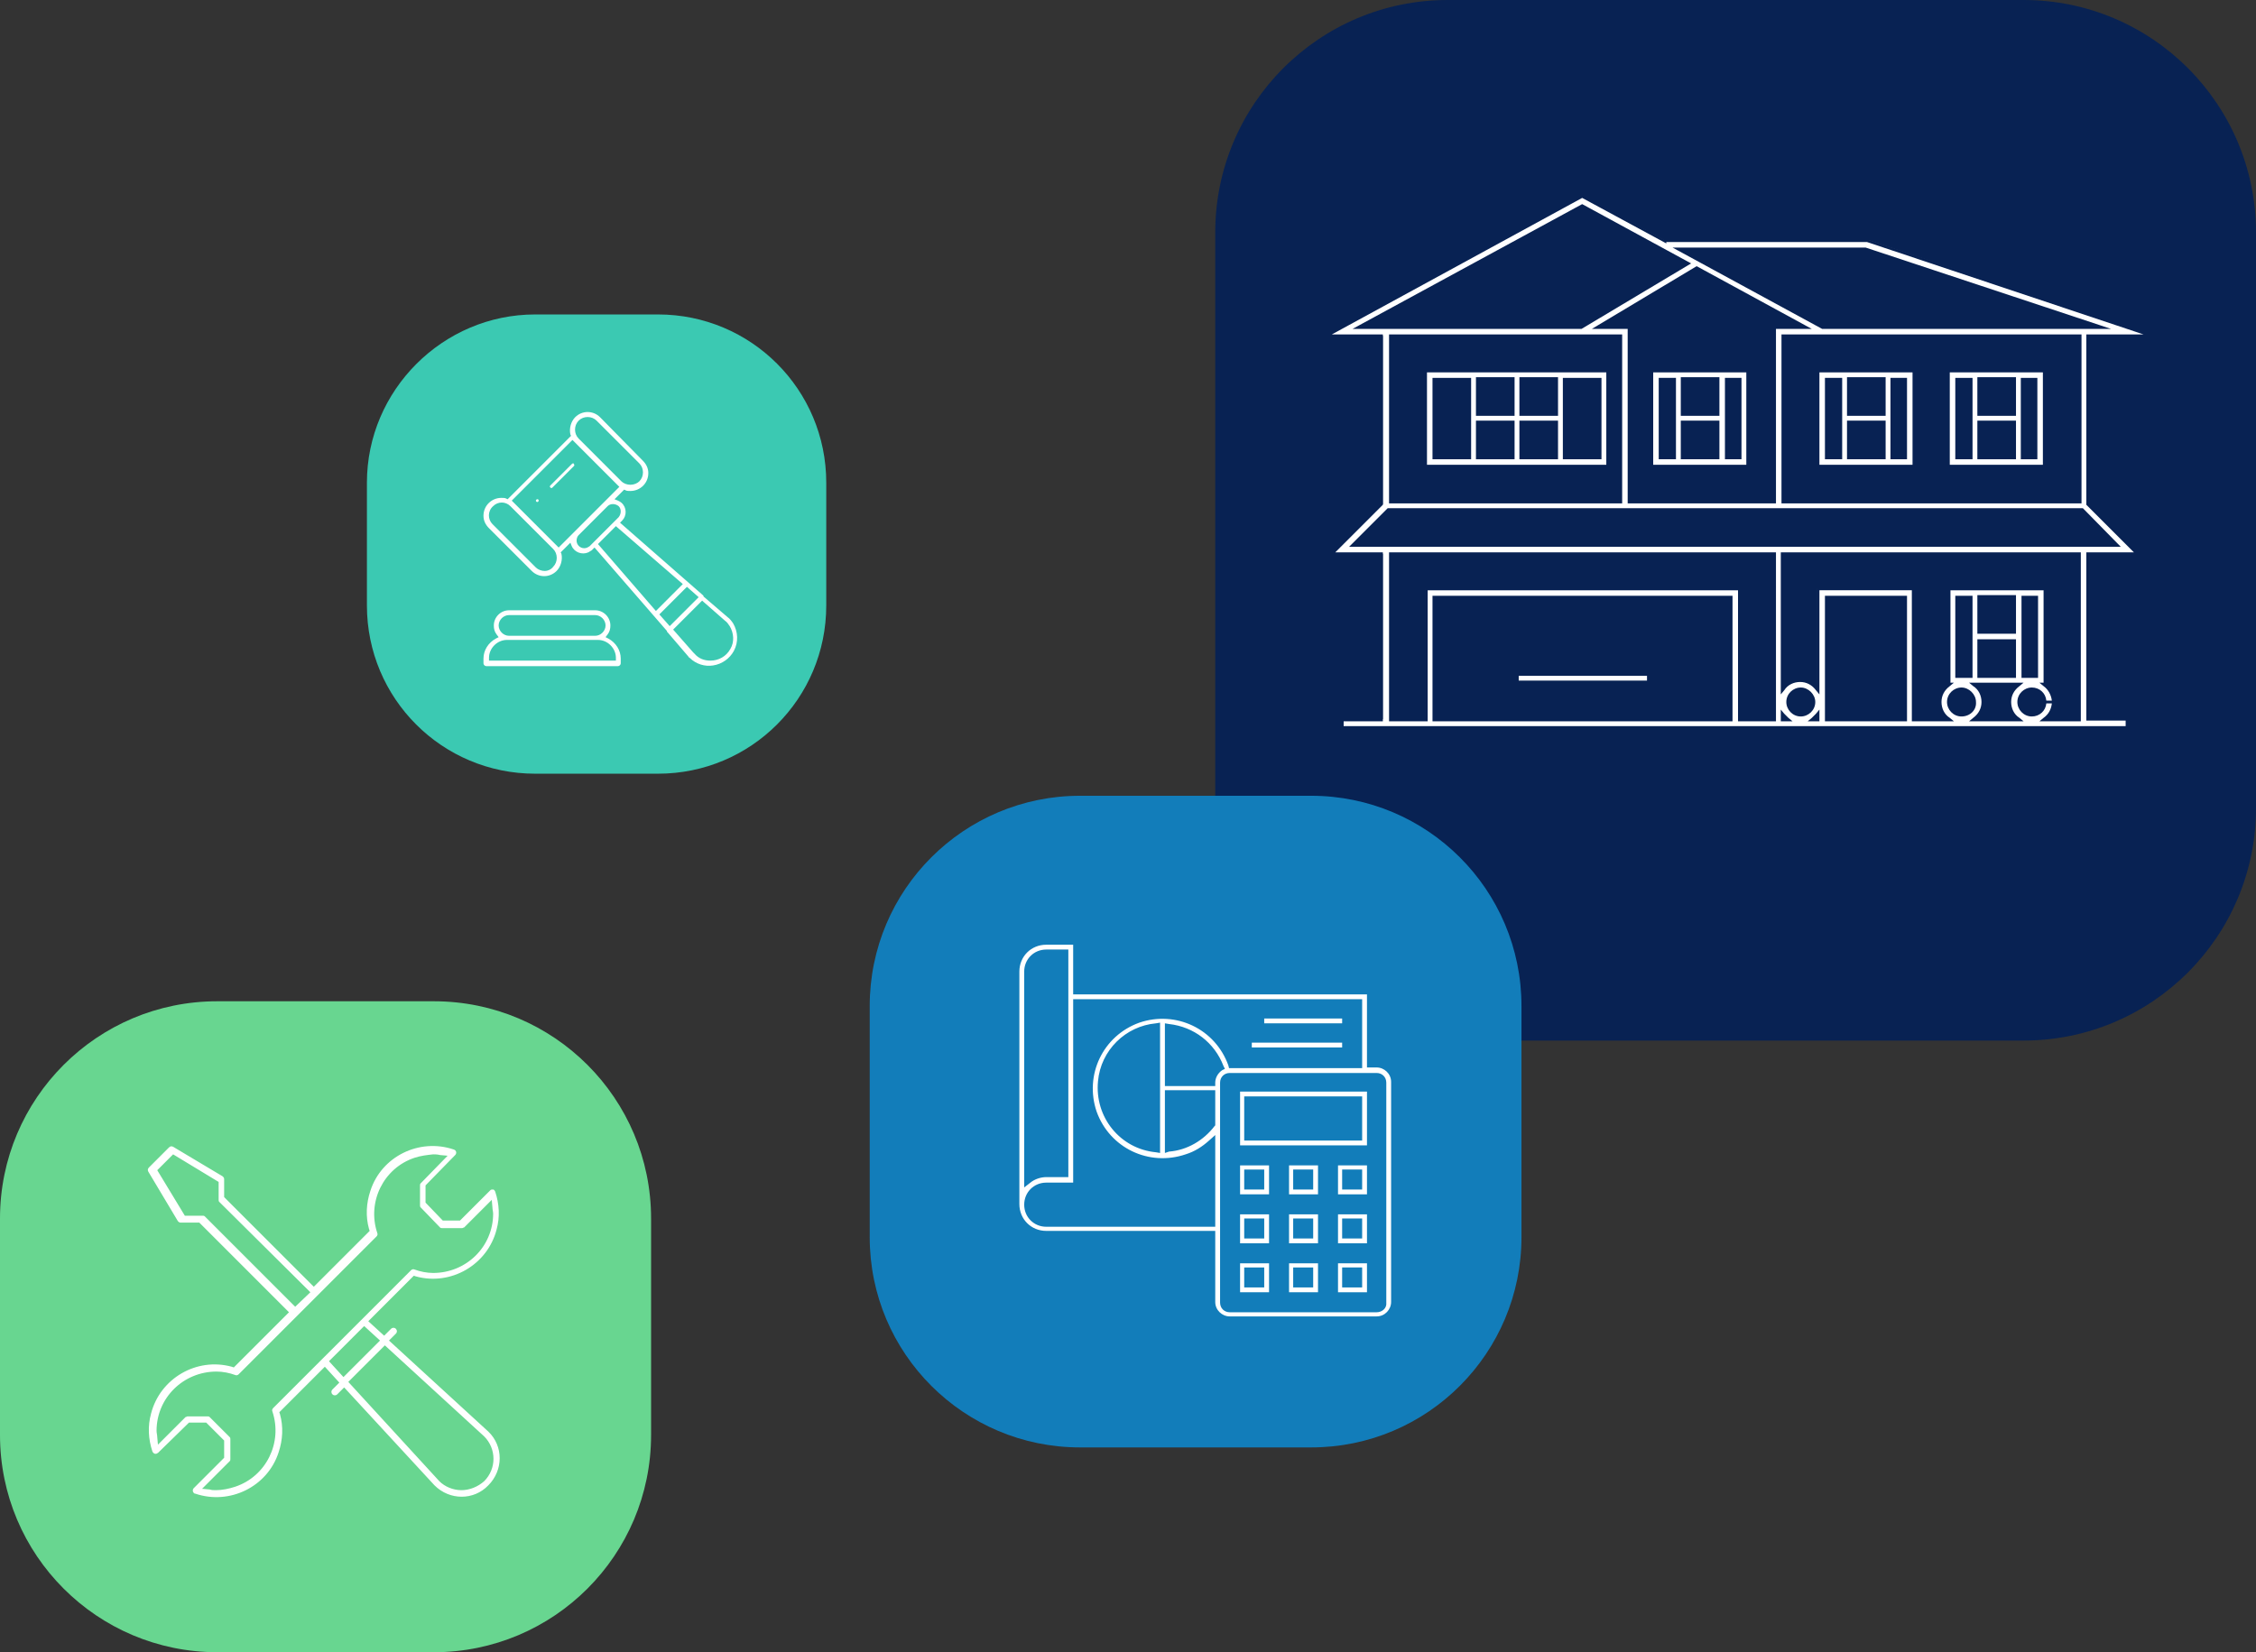
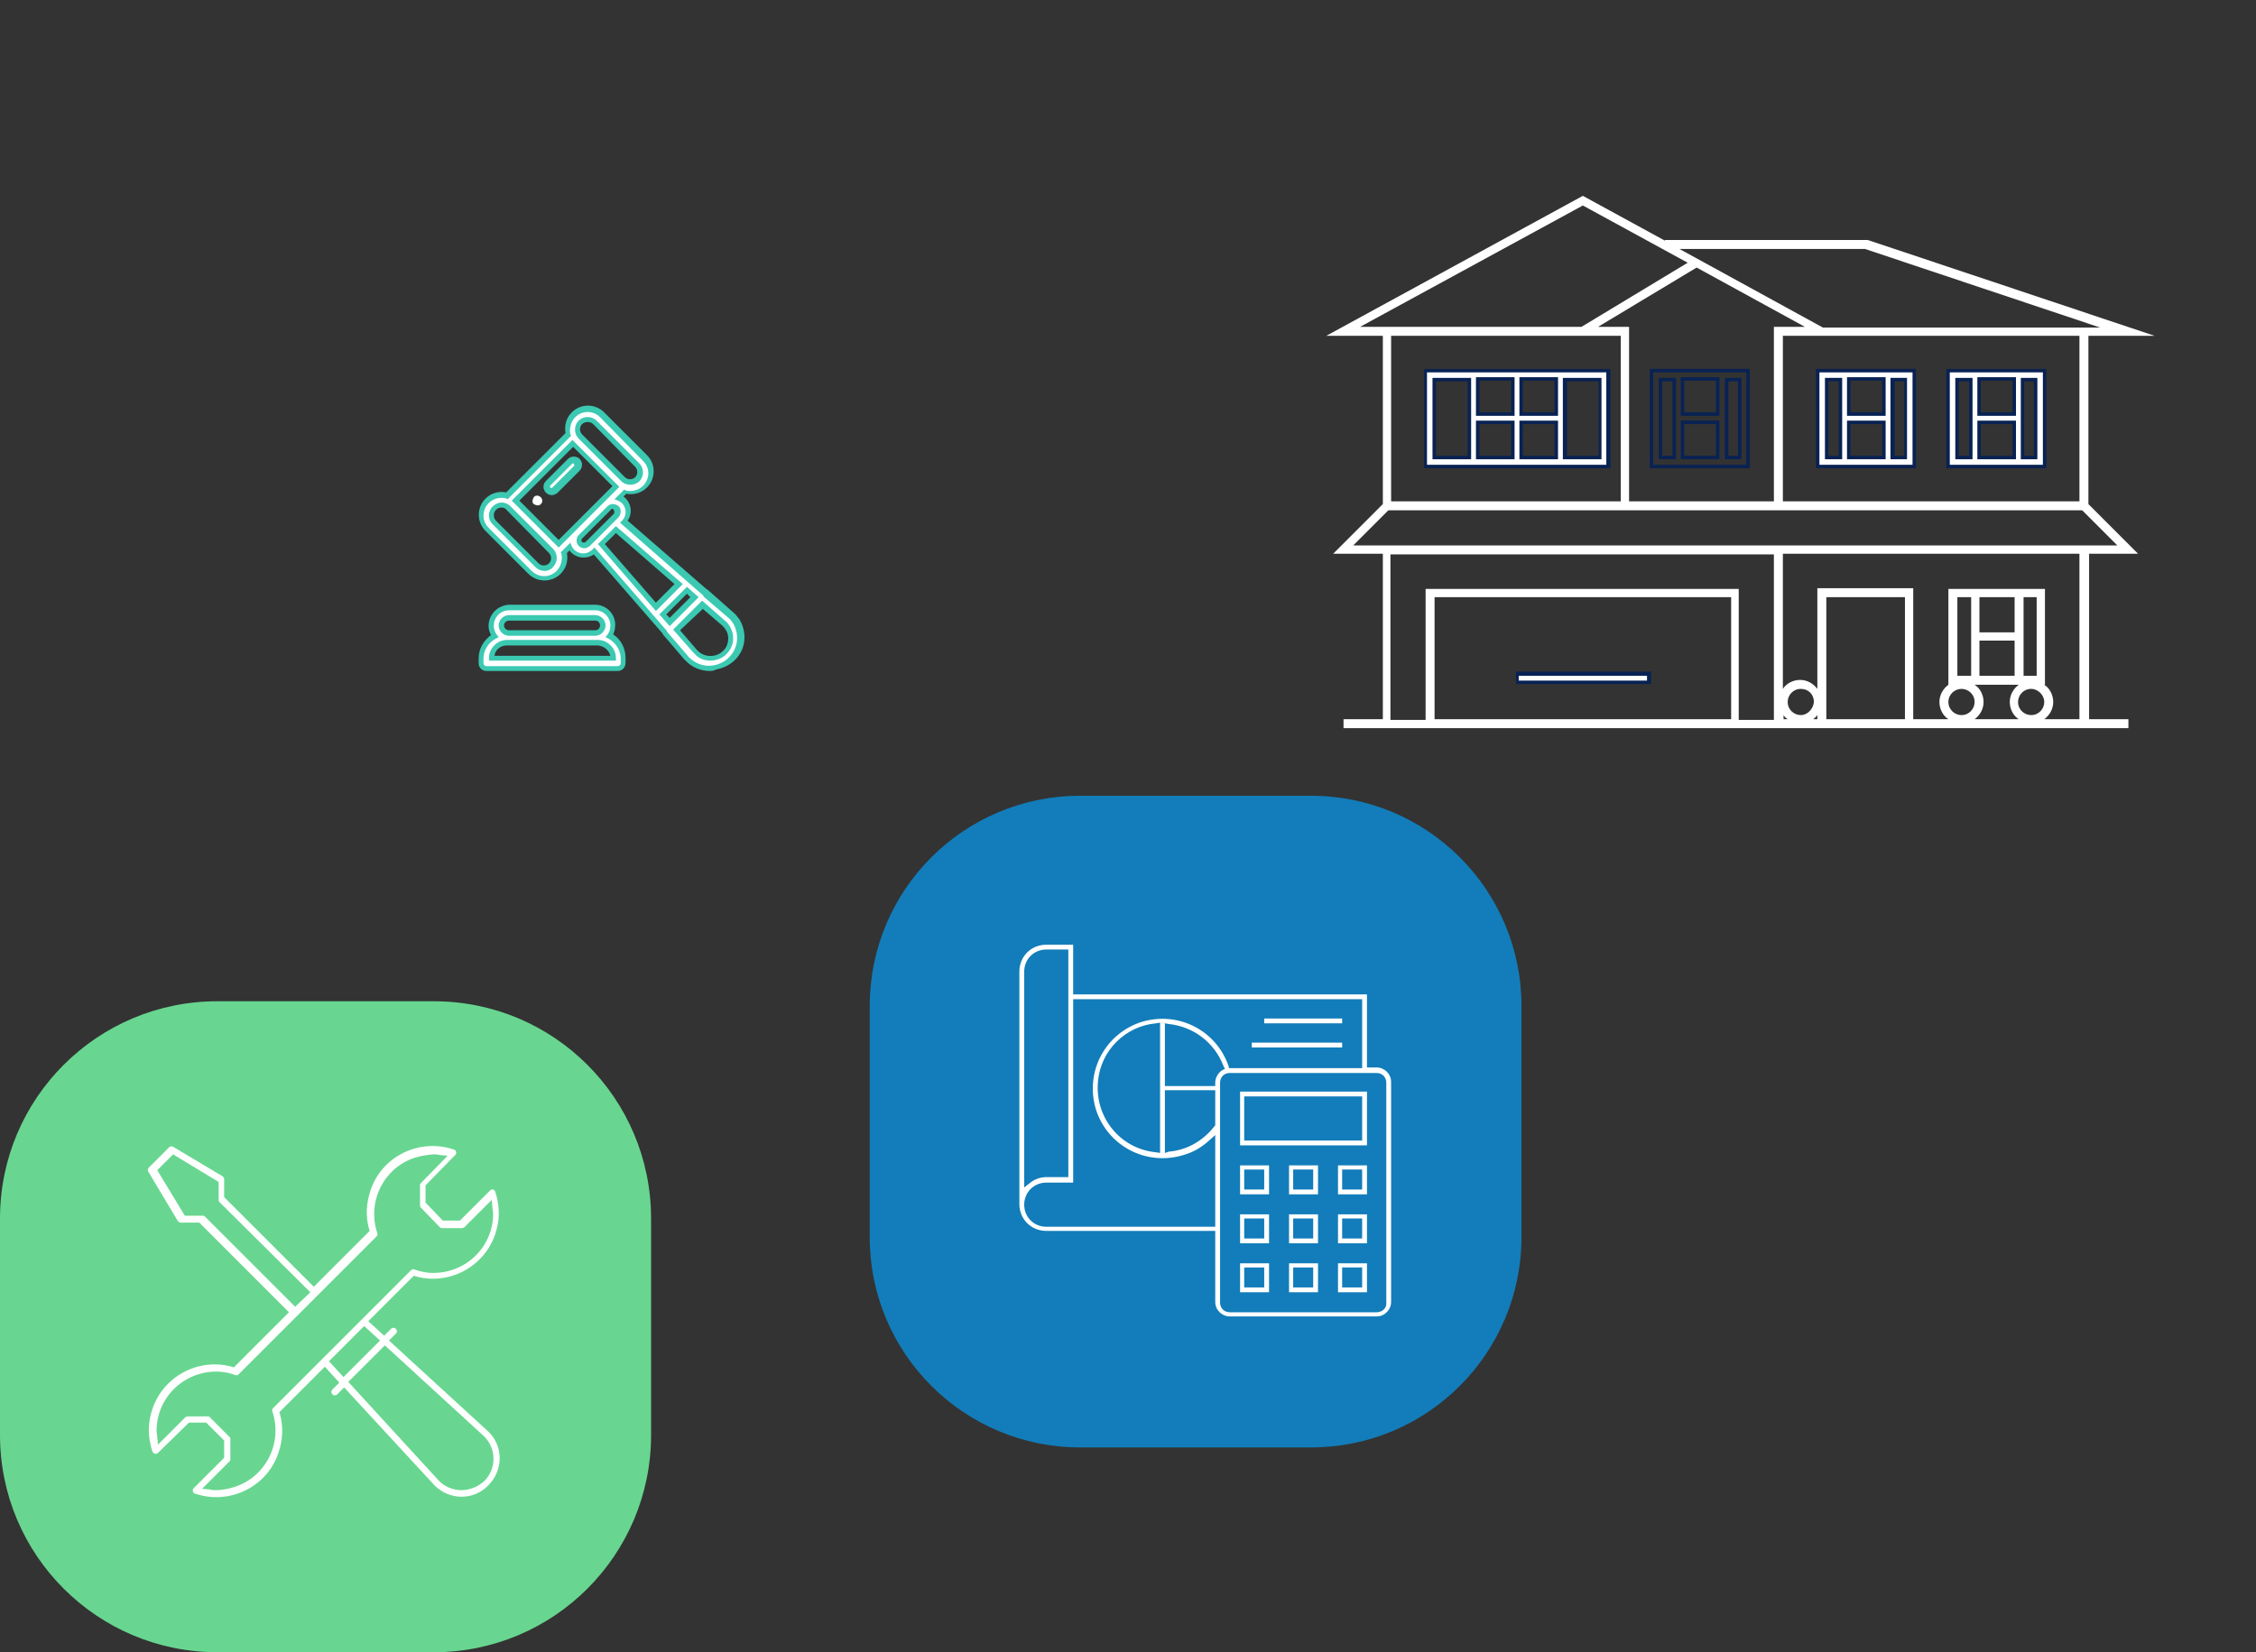
<svg xmlns="http://www.w3.org/2000/svg" version="1.1" id="Layer_1" x="0px" y="0px" viewBox="0 0 327.1 239.6" style="enable-background:new 0 0 327.1 239.6;" xml:space="preserve">
  <rect x="0" y="0" width="327.1" height="239.6" fill="#333333" stroke="none" />
  <style type="text/css">
	.st0{fill:#082253;}
	.st1{fill:#127DBA;}
	.st2{fill:#68D690;}
	.st3{fill:#3BC9B2;}
	.st4{fill:#FFFFFF;}
</style>
  <title>Asset 1</title>
  <g>
    <g id="Layer_1-2">
-       <path class="st0" d="M209.9,0h83.5c18.6,0,33.7,15.1,33.7,33.7v83.5c0,18.6-15.1,33.7-33.7,33.7h-83.5    c-18.6,0-33.7-15.1-33.7-33.7V33.7C176.2,15.1,191.3,0,209.9,0z" />
      <path class="st1" d="M156.6,115.4h33.5c16.8,0,30.5,13.6,30.5,30.5v33.5c0,16.8-13.6,30.5-30.5,30.5h-33.5    c-16.8,0-30.5-13.6-30.5-30.5v-33.5C126.1,129,139.8,115.4,156.6,115.4z" />
      <path class="st2" d="M31.5,145.2h31.4c17.4,0,31.5,14.1,31.5,31.5v31.4c0,17.4-14.1,31.5-31.5,31.5H31.5    C14.1,239.6,0,225.5,0,208.1v-31.4C0,159.3,14.1,145.2,31.5,145.2z" />
-       <path class="st3" d="M77.6,45.6h17.8c13.5,0,24.4,10.9,24.4,24.4v17.8c0,13.5-10.9,24.4-24.4,24.4H77.6    c-13.5,0-24.4-10.9-24.4-24.4V70C53.2,56.6,64.2,45.6,77.6,45.6z" />
      <path class="st4" d="M71.7,171.9c-0.3-0.1-0.7,0-0.9,0.3l-4.2,4.2h-2l-2.2-2.3v-2l4.1-4.2c0.4-0.4,0.4-1,0-1.4    c-0.1-0.1-0.2-0.2-0.4-0.2c-5.3-1.8-11,1.1-12.8,6.4c-0.6,1.9-0.7,3.9-0.2,5.8l-7.5,7.5l-12.4-12.4V171c0-0.4-0.2-0.7-0.5-0.9    l-7.2-4.3c-0.4-0.2-0.9-0.2-1.2,0.2l-2.9,2.9c-0.3,0.3-0.4,0.8-0.2,1.2l4.3,7.2c0.2,0.3,0.5,0.5,0.9,0.5h2.4l12.4,12.4l-7.4,7.4    c-5.4-1.4-11,1.8-12.4,7.2c-0.5,1.9-0.5,4,0.2,5.8c0.2,0.5,0.8,0.8,1.3,0.6c0.1-0.1,0.3-0.1,0.4-0.2l4.2-4.2h2l2.3,2.3v2l-4.2,4.2    c-0.4,0.4-0.4,1,0,1.4c0.1,0.1,0.2,0.2,0.4,0.2c5.3,1.8,11-1.1,12.8-6.4c0.6-1.9,0.7-3.9,0.2-5.8l6-6l1.4,1.5l-0.6,0.6    c-0.4,0.4-0.4,1,0,1.4c0.4,0.4,1,0.4,1.4,0l0.6-0.6l12.8,13.9l0,0c2.4,2.4,6.2,2.4,8.6,0c2.4-2.4,2.4-6.2,0-8.6l0,0l0,0    l-13.9-12.8l0.6-0.6c0.4-0.4,0.4-1,0-1.4s-1-0.4-1.4,0l0,0l-0.6,0.6l-1.5-1.4l6-6c5.4,1.4,11-1.8,12.4-7.2c0.5-1.9,0.5-4-0.2-5.8    C72.3,172.3,72.1,172,71.7,171.9L71.7,171.9z M30.1,176c-0.2-0.2-0.4-0.3-0.7-0.3h-2.3l-3.6-6l1.7-1.7l6,3.6v2.3    c0,0.3,0.1,0.5,0.3,0.7l12.7,12.7l-1.4,1.4L30.1,176z M55.8,195.8l14,12.8c1.6,1.6,1.5,4.2-0.1,5.7c-1.6,1.5-4.1,1.5-5.6,0    l-12.9-14L55.8,195.8z M54.3,194.4l-4.5,4.5l-1.4-1.5l4.4-4.4L54.3,194.4z M62.9,183.9c-0.9,0-1.8-0.1-2.6-0.4    c-0.4-0.1-0.8,0-1,0.2l-20,20c-0.3,0.3-0.4,0.7-0.2,1c1.4,4.2-0.9,8.8-5.1,10.3c-0.8,0.3-1.7,0.4-2.6,0.4c-0.3,0-0.6,0-0.9,0    l3.2-3.2c0.2-0.2,0.3-0.4,0.3-0.7v-2.9c0-0.3-0.1-0.5-0.3-0.7l-2.9-2.9c-0.2-0.2-0.4-0.3-0.7-0.3h-2.9c-0.3,0-0.5,0.1-0.7,0.3    l-3.2,3.2c0-0.3,0-0.6,0-0.9c0-4.5,3.6-8.1,8.1-8.1c0.9,0,1.7,0.1,2.6,0.4c0.4,0.1,0.8,0,1-0.2l20-20c0.3-0.3,0.4-0.7,0.2-1    c-1.4-4.2,0.9-8.8,5.1-10.3c0.8-0.3,1.7-0.4,2.6-0.4c0.3,0,0.6,0,0.9,0.1l-3.1,3.2c-0.2,0.2-0.3,0.4-0.3,0.7v2.9    c0,0.3,0.1,0.5,0.3,0.7l2.8,2.9c0.2,0.2,0.5,0.3,0.7,0.3H67c0.3,0,0.5-0.1,0.7-0.3l3.2-3.2c0,0.3,0,0.6,0,0.9    C71,180.3,67.3,183.9,62.9,183.9L62.9,183.9L62.9,183.9z" />
      <path class="st2" d="M31.3,218.1c-1.2,0-2.3-0.2-3.4-0.6c-0.5-0.2-0.9-0.6-1-1.1c-0.1-0.5,0-1.1,0.4-1.5l4.1-4v-1.6l-2-2h-1.6    l-4,4.1c-0.4,0.4-0.9,0.5-1.5,0.4c-0.5-0.1-0.9-0.5-1.1-1c-1.9-5.6,1.1-11.6,6.7-13.5c1.9-0.6,3.9-0.7,5.8-0.3l6.8-6.8l-11.9-11.9    h-2.2c-0.5,0-1-0.3-1.3-0.8l-4.3-7.2c-0.4-0.6-0.3-1.4,0.2-1.9l2.9-2.9c0.5-0.5,1.3-0.6,1.9-0.2l7.1,4.3c0.5,0.3,0.8,0.8,0.8,1.3    v2.2l11.9,11.9l6.9-6.9c-1.4-5.7,2.2-11.5,7.9-12.8c1.9-0.5,4-0.4,5.8,0.3c0.8,0.3,1.2,1.2,1,2c-0.1,0.2-0.2,0.4-0.4,0.6l-4,4v1.6    l1.9,2h1.6l4-4.1c0.4-0.4,0.9-0.5,1.5-0.4l0,0c0.5,0.1,0.9,0.5,1.1,1c1.9,5.6-1.1,11.6-6.7,13.5c-1.9,0.6-3.9,0.7-5.8,0.3    l-5.4,5.4l0.7,0.6L56,192c0.6-0.6,1.6-0.6,2.2,0s0.6,1.6,0,2.2l-0.2,0.2l13.6,12.4c2.6,2.6,2.6,6.8,0,9.4c-2.6,2.6-6.8,2.6-9.4,0    l0,0c0,0,0,0,0-0.1l-12.4-13.5l-0.2,0.2c-0.6,0.6-1.6,0.6-2.2,0s-0.6-1.6,0-2.2l0,0l0.3-0.3l-0.6-0.7l-5.3,5.3    c1.4,5.7-2.2,11.5-7.9,12.8C32.9,218,32.1,218.1,31.3,218.1L31.3,218.1z M27.4,206.3h2.5l2.6,2.6v2.5l-4.4,4.4    c-0.2,0.2-0.2,0.5,0,0.7c0.1,0.1,0.1,0.1,0.2,0.1c5,1.7,10.5-1,12.1-6c0.6-1.8,0.7-3.7,0.2-5.5l-0.1-0.3l6.6-6.6l2.1,2.3l-1,1    c-0.2,0.2-0.2,0.5,0,0.7c0.2,0.2,0.5,0.2,0.7,0l1-1L63,215.4c2.2,2.2,5.7,2.2,7.8,0c2.2-2.2,2.2-5.7,0-7.8l-14.4-13.2l1-1    c0.2-0.2,0.2-0.5,0-0.7s-0.5-0.2-0.7,0l0,0l-1,1l-2.3-2.1l6.6-6.6l0.3,0.1c5.1,1.4,10.4-1.7,11.7-6.8c0.5-1.8,0.4-3.7-0.2-5.5    c-0.1-0.2-0.2-0.3-0.3-0.3l0,0c-0.2,0-0.3,0-0.4,0.1l-4.4,4.4h-2.5l-2.5-2.6v-2.5l4.3-4.4c0.2-0.2,0.2-0.5,0-0.7    c-0.1,0-0.1-0.1-0.2-0.1c-5-1.7-10.5,1-12.1,6c-0.6,1.8-0.7,3.7-0.2,5.5l0.1,0.3l-8.1,8.1l-13-13V171c0-0.2-0.1-0.3-0.2-0.4    l-7.2-4.3c-0.2-0.1-0.4-0.1-0.6,0.1l-2.9,2.9c-0.2,0.2-0.2,0.4-0.1,0.6l4.3,7.2c0.1,0.1,0.2,0.2,0.4,0.2h2.7l13,13l-8,8l-0.3-0.1    c-5.1-1.4-10.4,1.7-11.7,6.8c-0.5,1.8-0.4,3.7,0.2,5.5c0.1,0.2,0.3,0.4,0.6,0.3c0.1,0,0.1-0.1,0.2-0.1L27.4,206.3z M31.3,216.1    c-0.3,0-0.6,0-0.9-0.1l-1.1-0.1l4-4c0.1-0.1,0.1-0.2,0.1-0.3v-2.9c0-0.1,0-0.2-0.1-0.3l-2.9-2.9c-0.1-0.1-0.2-0.1-0.3-0.1h-2.9    c-0.1,0-0.2,0.1-0.3,0.1l-4,4l-0.1-1.1c0-0.3-0.1-0.6-0.1-0.9c0-4.8,3.9-8.6,8.7-8.6c0.9,0,1.9,0.2,2.7,0.5c0.2,0.1,0.4,0,0.5-0.1    l20-20c0.1-0.1,0.2-0.3,0.1-0.5c-1.5-4.5,0.9-9.4,5.4-10.9c0.9-0.3,1.8-0.4,2.7-0.5c0.3,0,0.6,0,1,0.1l1.1,0.1l-3.9,4    c-0.1,0.1-0.1,0.2-0.1,0.3v2.9c0,0.1,0,0.2,0.1,0.3l2.8,2.9c0.1,0.1,0.2,0.1,0.3,0.1H67c0.1,0,0.2-0.1,0.3-0.1l4-4l0.1,1.1    c0,0.3,0.1,0.6,0.1,0.9c0,4.8-3.9,8.6-8.7,8.6c-0.9,0-1.9-0.2-2.7-0.5c-0.2-0.1-0.4,0-0.5,0.1l-20,20c-0.1,0.1-0.2,0.3-0.1,0.5    c1.5,4.5-0.9,9.4-5.4,10.9C33.2,215.9,32.2,216.1,31.3,216.1L31.3,216.1z M27.2,204.2H30c0.4,0,0.8,0.2,1.1,0.5l2.9,2.9    c0.3,0.3,0.5,0.7,0.5,1.1v2.9c0,0.4-0.2,0.8-0.5,1.1l-2.3,2.3c4.2-0.2,7.4-3.8,7.1-8c0-0.7-0.2-1.4-0.4-2c-0.2-0.6,0-1.2,0.4-1.6    l20-20c0.4-0.4,1-0.6,1.6-0.4c4,1.3,8.2-0.8,9.6-4.8c0.2-0.6,0.3-1.3,0.4-2l-2.3,2.3c-0.3,0.3-0.7,0.5-1.1,0.5h-2.9    c-0.4,0-0.8-0.2-1.1-0.5l-2.8-2.9c-0.3-0.3-0.4-0.7-0.4-1.1v-2.9c0-0.4,0.2-0.8,0.4-1.1l2.3-2.3c-4.2,0.2-7.4,3.7-7.2,7.9    c0,0.7,0.2,1.4,0.4,2.1c0.2,0.6,0,1.2-0.4,1.6l-20,20c-0.4,0.4-1,0.6-1.6,0.4c-4-1.3-8.2,0.8-9.6,4.8c-0.2,0.6-0.3,1.3-0.4,2    l2.3-2.3C26.3,204.4,26.7,204.2,27.2,204.2z M66.9,216.1c-1.2,0-2.4-0.5-3.2-1.3l-13.2-14.4l5.3-5.3l14.4,13.2    c1.8,1.8,1.8,4.7,0,6.5C69.3,215.6,68.1,216.1,66.9,216.1L66.9,216.1z M52,200.4L64.5,214c1.4,1.3,3.6,1.3,5-0.1    c1.3-1.4,1.3-3.5,0-4.9l-13.6-12.5L52,200.4z M49.8,199.7l-2.1-2.3l5.1-5.1l2.3,2.1L49.8,199.7z M49.2,197.4l0.6,0.7l3.7-3.7    l-0.7-0.6L49.2,197.4z M42.8,189.5l-13.1-13.1c-0.1-0.1-0.2-0.1-0.3-0.1h-2.6l-4-6.6l2.3-2.3l6.6,4v2.6c0,0.1,0,0.2,0.1,0.3    L45,187.4L42.8,189.5z M30.4,175.7L42.8,188l0.7-0.7L31.1,175c-0.3-0.3-0.5-0.7-0.5-1.1v-2l-5.4-3.2l-1.1,1.1l3.2,5.4h2    C29.8,175.2,30.1,175.4,30.4,175.7L30.4,175.7z" />
      <path class="st4" d="M199.6,154.3h-0.9v-10.7h-42.6v-7.1h-4.4c-2.4,0-4.4,2-4.4,4.4v33.7c0,2.4,2,4.4,4.4,4.4h24v9.8    c0,1.5,1.2,2.7,2.7,2.7h21.3c1.5,0,2.7-1.2,2.7-2.7v-31.9C202.3,155.4,201.1,154.3,199.6,154.3L199.6,154.3z M149.1,140.9    c0-1.5,1.2-2.7,2.7-2.7h2.7v31.9h-2.7c-1,0-1.9,0.3-2.7,0.9V140.9z M151.7,177.3c-1.5,0-2.7-1.2-2.7-2.7s1.2-2.7,2.7-2.7h4.4    v-26.6H197v8.9h-18.4c-2-5.6-8-8.5-13.6-6.5s-8.5,8-6.5,13.6s8,8.5,13.6,6.5c1.3-0.5,2.5-1.2,3.6-2.1v11.6L151.7,177.3z     M175.7,156.9h-6.2V149c3.4,0.3,6.2,2.6,7.4,5.7C176.1,155.2,175.7,156,175.7,156.9L175.7,156.9z M167.7,166.6    c-4.9-0.5-8.4-4.8-7.9-9.7c0.4-4.2,3.7-7.5,7.9-7.9V166.6z M169.5,158.7h6.2v4.4c-1.5,2-3.7,3.3-6.2,3.5V158.7z M200.5,188.9    c0,0.5-0.4,0.9-0.9,0.9h-21.3c-0.5,0-0.9-0.4-0.9-0.9v-31.9c0-0.5,0.4-0.9,0.9-0.9h21.3c0.5,0,0.9,0.4,0.9,0.9V188.9z" />
      <path class="st1" d="M199.6,192.1h-21.3c-1.8,0-3.2-1.4-3.2-3.2v-9.2h-23.4c-2.7,0-5-2.2-5-5v-33.7c0-2.7,2.2-5,5-5h5v7.1h42.6    v10.6h0.3c1.8,0,3.2,1.4,3.2,3.2v31.9C202.8,190.6,201.4,192.1,199.6,192.1z M151.7,137c-2.2,0-3.9,1.7-3.9,3.9v33.7    c0,2.2,1.7,3.9,3.9,3.9h24.5v10.3c0,1.2,1,2.1,2.1,2.1h21.3c1.2,0,2.1-1,2.1-2.1v-31.9c0-1.2-1-2.1-2.1-2.1h-1.4v-10.6h-42.6V137    L151.7,137z M199.6,190.3h-21.3c-0.8,0-1.4-0.6-1.4-1.4v-31.9c0-0.8,0.6-1.4,1.4-1.4h21.3c0.8,0,1.4,0.6,1.4,1.4v31.9    C201.1,189.7,200.4,190.3,199.6,190.3z M178.3,156.6c-0.2,0-0.3,0.2-0.3,0.3v0v31.9c0,0.2,0.2,0.3,0.3,0.3h0h21.3    c0.2,0,0.3-0.2,0.3-0.3v0v-31.9c0-0.2-0.2-0.3-0.3-0.3h0H178.3z M176.2,177.9h-24.5c-1.8,0-3.2-1.4-3.2-3.2s1.4-3.2,3.2-3.2    c0,0,0,0,0,0h3.9v-26.6h41.9v10h-19.3l-0.1-0.4c-1.9-5.3-7.6-8-12.9-6.2c-5.3,1.9-8,7.6-6.2,12.9c1.9,5.3,7.6,8,12.9,6.2    c1.3-0.4,2.4-1.1,3.4-2l0.9-0.8L176.2,177.9z M151.7,172.5c-1.2,0-2.1,1-2.1,2.1s1,2.1,2.1,2.1h23.4v-9.9c-5,3.6-12,2.5-15.6-2.5    c-3.6-5-2.5-12,2.5-15.6c5-3.6,12-2.5,15.6,2.5c0.6,0.8,1,1.6,1.4,2.5h17.4v-7.8h-39.7v26.6L151.7,172.5z M148.5,172.2v-31.3    c0-1.8,1.4-3.2,3.2-3.2h3.2v33h-3.2c-0.8,0-1.7,0.3-2.3,0.8L148.5,172.2z M151.7,138.8c-1.2,0-2.1,1-2.1,2.1v29.2    c0.7-0.3,1.4-0.5,2.1-0.5h2.1v-30.9L151.7,138.8z M168.2,167.2l-0.6-0.1c-5.2-0.5-8.9-5.1-8.4-10.3c0.4-4.5,4-8,8.4-8.4l0.6-0.1    V167.2z M167.1,149.6c-4.5,0.8-7.6,5.1-6.8,9.6c0.6,3.5,3.3,6.2,6.8,6.8V149.6z M168.9,167.2v-9.1h7.3v5.1l-0.1,0.1    c-1.6,2.1-4,3.5-6.6,3.7L168.9,167.2z M170,159.2v6.8c2-0.4,3.9-1.5,5.1-3.1v-3.7L170,159.2z M176.2,157.5h-7.3v-9.1l0.6,0.1    c3.6,0.4,6.6,2.7,7.9,6.1l0.2,0.4l-0.4,0.2c-0.6,0.4-1,1.1-1,1.8L176.2,157.5z M170,156.4h5.2c0.1-0.7,0.5-1.4,1.1-1.9    c-1.1-2.6-3.5-4.4-6.2-4.9V156.4z" />
      <path class="st4" d="M179.2,166.7h19.5v-8.9h-19.5V166.7z M181,159.6h16v5.3h-16L181,159.6z" />
      <path class="st1" d="M199.3,167.2h-20.6v-10h20.6V167.2z M179.8,166.1h18.4v-7.8h-18.4V166.1z M197.5,165.4h-17.1V159h17.1V165.4z     M181.5,164.4h14.9v-4.2h-14.9L181.5,164.4z" />
      <path class="st4" d="M193.4,188h5.3v-5.3h-5.3V188z M195.2,184.4h1.8v1.8h-1.8L195.2,184.4z" />
      <path class="st1" d="M199.3,188.5h-6.4v-6.4h6.4V188.5z M194,187.4h4.2v-4.2H194V187.4z M197.5,186.7h-2.9v-2.9h2.9V186.7z     M195.7,185.7h0.7V185h-0.7V185.7z" />
      <path class="st4" d="M186.3,188h5.3v-5.3h-5.3V188z M188.1,184.4h1.8v1.8h-1.8L188.1,184.4z" />
      <path class="st1" d="M192.2,188.5h-6.4v-6.4h6.4V188.5z M186.9,187.4h4.2v-4.2h-4.2V187.4z M190.4,186.7h-2.9v-2.9h2.9V186.7z     M188.6,185.7h0.7V185h-0.7V185.7z" />
      <path class="st4" d="M179.2,188h5.3v-5.3h-5.3V188z M181,184.4h1.8v1.8H181L181,184.4z" />
      <path class="st1" d="M185.1,188.5h-6.4v-6.4h6.4V188.5z M179.8,187.4h4.2v-4.2h-4.2V187.4z M183.3,186.7h-2.9v-2.9h2.9V186.7z     M181.5,185.7h0.7V185h-0.7V185.7z" />
      <path class="st4" d="M193.4,180.9h5.3v-5.3h-5.3V180.9z M195.2,177.3h1.8v1.8h-1.8L195.2,177.3z" />
      <path class="st1" d="M199.3,181.4h-6.4V175h6.4V181.4z M194,180.3h4.2v-4.2H194V180.3z M197.5,179.6h-2.9v-2.9h2.9V179.6z     M195.7,178.6h0.7v-0.7h-0.7V178.6z" />
      <path class="st4" d="M186.3,180.9h5.3v-5.3h-5.3V180.9z M188.1,177.3h1.8v1.8h-1.8L188.1,177.3z" />
      <path class="st1" d="M192.2,181.4h-6.4V175h6.4V181.4z M186.9,180.3h4.2v-4.2h-4.2V180.3z M190.4,179.6h-2.9v-2.9h2.9V179.6z     M188.6,178.6h0.7v-0.7h-0.7V178.6z" />
      <path class="st4" d="M179.2,180.9h5.3v-5.3h-5.3V180.9z M181,177.3h1.8v1.8H181L181,177.3z" />
      <path class="st1" d="M185.1,181.4h-6.4V175h6.4V181.4z M179.8,180.3h4.2v-4.2h-4.2V180.3z M183.3,179.6h-2.9v-2.9h2.9V179.6z     M181.5,178.6h0.7v-0.7h-0.7V178.6z" />
      <path class="st4" d="M193.4,173.8h5.3v-5.3h-5.3V173.8z M195.2,170.2h1.8v1.8h-1.8L195.2,170.2z" />
      <path class="st1" d="M199.3,174.3h-6.4v-6.4h6.4V174.3z M194,173.2h4.2V169H194V173.2z M197.5,172.5h-2.9v-2.9h2.9V172.5z     M195.7,171.5h0.7v-0.7h-0.7V171.5z" />
      <path class="st4" d="M186.3,173.8h5.3v-5.3h-5.3V173.8z M188.1,170.2h1.8v1.8h-1.8L188.1,170.2z" />
      <path class="st1" d="M192.2,174.3h-6.4v-6.4h6.4V174.3z M186.9,173.2h4.2V169h-4.2V173.2z M190.4,172.5h-2.9v-2.9h2.9V172.5z     M188.6,171.5h0.7v-0.7h-0.7V171.5z" />
      <path class="st4" d="M179.2,173.8h5.3v-5.3h-5.3V173.8z M181,170.2h1.8v1.8H181L181,170.2z" />
      <path class="st1" d="M185.1,174.3h-6.4v-6.4h6.4V174.3z M179.8,173.2h4.2V169h-4.2V173.2z M183.3,172.5h-2.9v-2.9h2.9V172.5z     M181.5,171.5h0.7v-0.7h-0.7V171.5z" />
      <rect x="182.8" y="147.2" class="st4" width="12.4" height="1.8" />
      <path class="st1" d="M195.7,149.5h-13.5v-2.9h13.5V149.5z M183.3,148.4h11.3v-0.7h-11.3V148.4z" />
      <rect x="181" y="150.7" class="st4" width="14.2" height="1.8" />
      <path class="st1" d="M195.7,153h-15.3v-2.9h15.3L195.7,153z M181.5,151.9h13.1v-0.7h-13.1V151.9z" />
      <path class="st4" d="M78.4,72.1c-0.3-0.3-0.8-0.3-1,0s-0.3,0.8,0,1s0.8,0.3,1,0c0,0,0,0,0,0C78.7,72.9,78.7,72.4,78.4,72.1z" />
-       <path class="st3" d="M77.9,73.9c-0.7,0-1.2-0.6-1.2-1.2c0-0.7,0.6-1.2,1.2-1.2c0.3,0,0.6,0.1,0.9,0.4l0,0c0.5,0.5,0.5,1.3,0,1.7    C78.6,73.8,78.2,73.9,77.9,73.9z M77.9,72.4c-0.1,0-0.2,0.1-0.2,0.2c0,0.1,0.1,0.2,0.2,0.2c0.1,0,0.2-0.1,0.2-0.2    c0-0.1,0-0.1-0.1-0.2C78,72.4,78,72.4,77.9,72.4z" />
      <path class="st4" d="M88.4,92.2c0.8-1.1,0.6-2.8-0.6-3.6c-0.4-0.3-1-0.5-1.5-0.5H73.8c-1.4,0-2.6,1.1-2.6,2.6    c0,0.5,0.2,1.1,0.5,1.5c-1.2,0.6-2,1.9-2,3.3v0.7c0,0.4,0.3,0.7,0.7,0.7l0,0h19.1c0.4,0,0.7-0.3,0.7-0.7l0,0v-0.7    C90.3,94.1,89.6,92.8,88.4,92.2z M73,89.9c0.2-0.2,0.5-0.3,0.8-0.3h12.5c0.6,0,1.1,0.5,1.1,1.1c0,0.6-0.5,1.1-1.1,1.1c0,0,0,0,0,0    H73.8c-0.6,0-1.1-0.5-1.1-1.1C72.7,90.4,72.8,90.1,73,89.9L73,89.9z M71.3,95.5c0-1.2,1-2.2,2.2-2.2h13.2c1.2,0,2.2,1,2.2,2.2    H71.3z" />
      <path class="st3" d="M89.6,97.3H70.5c-0.6,0-1.1-0.5-1.1-1.1v-0.7c0-1.4,0.7-2.6,1.8-3.4c-0.8-1.4-0.2-3.2,1.2-4    c0.4-0.2,0.9-0.4,1.4-0.4h12.5c1.6,0,2.9,1.3,2.9,2.9c0,0.5-0.1,1-0.3,1.4c1.1,0.7,1.8,2,1.8,3.4v0.7    C90.7,96.8,90.2,97.3,89.6,97.3L89.6,97.3z M73.8,88.5c-1.2,0-2.2,1-2.2,2.2c0,0.5,0.1,0.9,0.4,1.3l0.3,0.4l-0.4,0.2    c-1.1,0.6-1.8,1.7-1.8,2.9v0.7c0,0.2,0.2,0.4,0.4,0.4h19.1c0.2,0,0.4-0.2,0.4-0.4v-0.7c0-1.2-0.7-2.3-1.8-2.9l-0.4-0.2l0.3-0.4    c0.3-0.4,0.4-0.8,0.4-1.3c0-1.2-1-2.2-2.2-2.2L73.8,88.5z M89.3,95.8H70.9v-0.4c0-1.4,1.2-2.6,2.6-2.6h13.2c1.4,0,2.6,1.2,2.6,2.6    L89.3,95.8z M71.7,95.1h16.8c-0.2-0.8-0.9-1.4-1.8-1.5H73.5C72.6,93.6,71.8,94.2,71.7,95.1L71.7,95.1z M86.3,92.2H73.8    c-0.8,0-1.5-0.7-1.5-1.5s0.7-1.5,1.5-1.5l0,0h12.5c0.8,0,1.5,0.7,1.5,1.5S87.1,92.2,86.3,92.2L86.3,92.2z M73.8,90    c-0.2,0-0.4,0.1-0.5,0.2l0,0c-0.3,0.3-0.3,0.7,0,1c0.1,0.1,0.3,0.2,0.5,0.2h12.5c0.4,0,0.7-0.3,0.7-0.7c0-0.4-0.3-0.7-0.7-0.7    H73.8z" />
      <path class="st4" d="M106.7,90.2c-0.2-0.4-0.5-0.7-0.9-1l-3.4-3c-0.1-0.1-0.2-0.2-0.3-0.3l-2.1-1.8l-9.6-8.4    c0.8-0.9,0.8-2.3-0.1-3.1c-0.2-0.2-0.4-0.3-0.6-0.4l0.9-0.9c1,0.3,2.1,0,2.8-0.8c1.1-1.1,1.1-3,0-4.2c0,0,0,0,0,0l-6.2-6.2    c-1.1-1.1-3-1.1-4.2,0c-0.7,0.7-1,1.8-0.8,2.8l-8.9,8.9c-0.2-0.1-0.5-0.1-0.8-0.1c-1.6,0-2.9,1.3-2.9,2.9c0,0.8,0.3,1.5,0.9,2.1    l6.2,6.2c1.1,1.1,3,1.1,4.2,0c0.7-0.7,1-1.8,0.8-2.8l0.9-0.9c0.5,1.1,1.8,1.6,2.9,1c0.2-0.1,0.4-0.2,0.6-0.4l10.2,11.8    c0,0,0.1,0.1,0.1,0.1c0,0,0,0,0,0l3,3.5c0.1,0.1,0.2,0.2,0.2,0.3c0.8,0.8,1.9,1.3,3.1,1.3c0.2,0,0.4,0,0.6,0    c1.4-0.2,2.6-1,3.3-2.3C107.6,93.2,107.6,91.5,106.7,90.2z M84.1,61.2c0.6-0.6,1.5-0.6,2.1,0c0,0,0,0,0,0l6.2,6.2    C93,68,93,69,92.4,69.5c-0.6,0.5-1.4,0.5-2,0l-6.2-6.2l0,0C83.6,62.7,83.6,61.8,84.1,61.2z M80,82c-0.6,0.6-1.5,0.6-2.1,0    l-6.2-6.2c-0.6-0.6-0.5-1.5,0-2.1c0.6-0.5,1.5-0.5,2,0l6.2,6.2C80.6,80.5,80.6,81.4,80,82C80,82,80,82,80,82z M83.1,76.8L81,78.9    l-6.2-6.2l8.3-8.3l6.2,6.2l-2.1,2.1l0,0L83.1,76.8L83.1,76.8z M85.7,78.4L85.7,78.4l-0.5,0.5c-0.3,0.3-0.7,0.3-1,0s-0.3-0.7,0-1    l4.2-4.2c0.3-0.3,0.8-0.3,1,0c0.1,0.1,0.2,0.3,0.2,0.5c0,0.2-0.1,0.4-0.2,0.5l-0.5,0.5l0,0L85.7,78.4z M87.2,78.9l2.1-2.1l9.1,7.9    L95.1,88L87.2,78.9z M96.1,89.1l3.5-3.5l1.1,1l-3.6,3.6L96.1,89.1z M105.6,93.9c-0.5,0.8-1.3,1.4-2.2,1.5    c-0.9,0.1-1.8-0.2-2.5-0.8c-0.1-0.1-0.1-0.1-0.2-0.2l0,0L98,91.3l3.7-3.7l3.1,2.7l0,0c0.2,0.2,0.4,0.4,0.6,0.7    C106,91.9,106.1,93,105.6,93.9L105.6,93.9z" />
      <path class="st3" d="M102.9,97.3c-1.3,0-2.5-0.5-3.4-1.4c-0.1-0.1-0.2-0.2-0.3-0.3l-3-3.5l0,0c-0.1-0.1-0.1-0.1-0.1-0.2l-10-11.5    c-1,0.7-2.4,0.6-3.3-0.3c-0.1-0.1-0.2-0.2-0.2-0.3l-0.4,0.4c0.2,1.1-0.1,2.2-0.9,3c-1.3,1.3-3.4,1.3-4.7,0l-6.2-6.2    c-1.3-1.3-1.3-3.4,0-4.7c0.8-0.8,1.9-1.1,3-0.9l8.6-8.6c-0.2-1.1,0.1-2.2,0.9-3c1.3-1.3,3.4-1.3,4.7,0c0,0,0,0,0,0l6.2,6.2    c1.3,1.3,1.3,3.4,0,4.7c-0.8,0.8-1.9,1.1-3,0.9l-0.4,0.4c1.1,0.8,1.4,2.4,0.6,3.5l11.4,9.9c0.1,0.1,0.2,0.1,0.3,0.2    c0,0,0.1,0.1,0.1,0.1l3.4,3c0.4,0.3,0.7,0.7,1,1.1l0,0c0.9,1.5,1,3.3,0.2,4.8c-0.7,1.3-2,2.2-3.6,2.5    C103.4,97.3,103.2,97.3,102.9,97.3z M86.2,79.4l10.5,12.1c0,0,0,0,0,0.1l0.1,0.1l3,3.5c0.1,0.1,0.1,0.2,0.2,0.2    c0.9,0.9,2.2,1.3,3.4,1.1c1.3-0.2,2.4-1,3-2.1c0.7-1.3,0.6-2.8-0.1-4l0,0c-0.2-0.3-0.5-0.7-0.8-0.9l-3.5-3l0,0c0,0,0,0,0-0.1    c0,0-0.1-0.1-0.1-0.1l0,0l-12-10.5l0.3-0.3c0.7-0.7,0.7-1.9-0.1-2.6c-0.1-0.1-0.3-0.2-0.5-0.3l-0.5-0.2l1.4-1.4l0.2,0.1    c0.2,0.1,0.4,0.1,0.7,0.1c1.4,0,2.6-1.1,2.6-2.6c0-0.7-0.3-1.3-0.8-1.8L87,60.5c-1-1-2.6-1-3.6,0c0,0,0,0,0,0    c-0.6,0.6-0.9,1.6-0.7,2.5l0.1,0.2l-9.2,9.2l-0.2-0.1c-0.2-0.1-0.4-0.1-0.7-0.1c-1.4,0-2.6,1.1-2.6,2.6c0,0.7,0.3,1.3,0.8,1.8    l6.2,6.2c1,1,2.6,1,3.6,0c0.6-0.6,0.9-1.6,0.7-2.5l-0.1-0.2l1.4-1.4l0.2,0.5c0.4,0.9,1.5,1.3,2.4,0.9c0.2-0.1,0.3-0.2,0.5-0.3    L86.2,79.4z M103,95.8c-0.9,0-1.7-0.3-2.3-1c-0.1-0.1-0.1-0.1-0.2-0.2l-2.9-3.3l4.2-4.2l3.3,2.9c0.3,0.2,0.5,0.5,0.7,0.8    c0.6,1,0.7,2.3,0.1,3.3l0,0C105.3,95.2,104.2,95.8,103,95.8L103,95.8z M98.6,91.4l2.4,2.8c0.1,0.1,0.1,0.1,0.2,0.2    c0.6,0.6,1.4,0.8,2.2,0.7c0.8-0.1,1.5-0.6,1.9-1.3c0.4-0.8,0.4-1.8-0.1-2.5c-0.1-0.2-0.3-0.4-0.5-0.6l0,0l-2.8-2.4L98.6,91.4z     M97.1,90.8l-1.5-1.7l4-4l1.7,1.5L97.1,90.8z M96.6,89.1l0.5,0.5l3-3l-0.5-0.5L96.6,89.1z M95.1,88.6l-8.4-9.7l2.6-2.6l9.7,8.4    L95.1,88.6z M87.7,78.9l7.4,8.5l2.7-2.7l-8.5-7.4L87.7,78.9z M79,82.8c-0.5,0-1-0.2-1.3-0.5L71.4,76c-0.7-0.7-0.7-1.9,0.1-2.6    c0.7-0.7,1.8-0.7,2.5,0l6.2,6.2c0.7,0.7,0.7,1.9,0,2.6l0,0C79.9,82.6,79.4,82.8,79,82.8z M72.7,73.6c-0.6,0-1.1,0.5-1.1,1.1    c0,0.3,0.1,0.6,0.3,0.8l6.2,6.2c0.4,0.4,1.1,0.4,1.5,0l0,0c0.4-0.4,0.4-1.1,0-1.5L73.5,74C73.3,73.7,73,73.6,72.7,73.6L72.7,73.6z     M84.7,79.5c-0.6,0-1.1-0.5-1.1-1.1c0-0.3,0.1-0.6,0.3-0.8l4.2-4.2c0.4-0.4,1.1-0.4,1.6,0c0.4,0.4,0.4,1.1,0,1.6c0,0,0,0,0,0    l-4.2,4.2C85.2,79.4,85,79.5,84.7,79.5L84.7,79.5z M88.8,73.8c-0.1,0-0.2,0-0.2,0.1l-4.2,4.2c-0.1,0.1-0.1,0.2-0.1,0.2    c0,0.1,0,0.2,0.1,0.3c0.1,0.1,0.4,0.1,0.5,0l0.5-0.5l0.3,0.3l-0.3-0.3l3.6-3.6c0.1-0.1,0.1-0.4,0-0.5c0,0,0,0,0,0    C89,73.9,88.9,73.8,88.8,73.8L88.8,73.8z M81,79.4l-6.8-6.8l8.8-8.8l6.8,6.8L81,79.4z M75.3,72.6l5.7,5.7l7.8-7.8l-5.7-5.7    L75.3,72.6z M91.4,70.3c-0.5,0-1-0.2-1.3-0.5l-6.2-6.2c-0.7-0.7-0.7-1.9,0-2.6l0,0c0.7-0.7,1.9-0.7,2.6,0c0,0,0,0,0,0l6.2,6.2    c0.7,0.7,0.7,1.9,0,2.6C92.4,70.1,91.9,70.3,91.4,70.3L91.4,70.3z M85.2,61.2c-0.3,0-0.6,0.1-0.8,0.3l0,0c-0.4,0.4-0.4,1.1,0,1.5    l6.2,6.2c0.4,0.4,1.1,0.4,1.5,0c0.4-0.4,0.4-1.1,0-1.5L86,61.5C85.8,61.3,85.5,61.2,85.2,61.2z" />
      <path class="st4" d="M83.6,66.9c-0.3-0.3-0.8-0.3-1,0c0,0,0,0,0,0l-3.1,3.1c-0.3,0.3-0.3,0.8,0,1c0.3,0.3,0.8,0.3,1,0l0,0l3.1-3.1    C83.9,67.7,83.9,67.2,83.6,66.9z" />
      <path class="st3" d="M80,71.8c-0.7,0-1.2-0.6-1.2-1.2c0-0.3,0.1-0.6,0.4-0.9l3.1-3.1c0.5-0.5,1.2-0.5,1.7-0.1    c0.5,0.5,0.5,1.2,0.1,1.7c0,0,0,0-0.1,0.1l-3.1,3.1C80.6,71.7,80.3,71.8,80,71.8z M83.1,67.2c-0.1,0-0.1,0-0.2,0.1l-3.1,3.1    c-0.1,0.1-0.1,0.2,0,0.3c0.1,0.1,0.2,0.1,0.3,0c0,0,0,0,0,0l3.1-3.1c0.1-0.1,0.1-0.2,0-0.3C83.2,67.2,83.2,67.2,83.1,67.2    L83.1,67.2z" />
      <g>
        <g>
          <path class="st4" d="M225.7,53.8h-11.4H213h-6.3v13.9h6.3h1.3h11.4h1.3h6.3V53.8h-6.3H225.7z M213,66.4H208V55h5.1V66.4z       M225.7,60.1h-5.1V55h5.1V60.1z M219.3,55v5.1h-5.1V55H219.3z M214.3,61.3h5.1v5.1h-5.1V61.3z M220.6,66.4v-5.1h5.1v5.1H220.6z       M232,55v11.4h-5.1V55H232z" />
          <path class="st0" d="M233.5,67.9h-27V53.5h27V67.9z M206.9,67.4h26V54h-26V67.4z M232.2,66.6h-5.6V54.8h5.6V66.6z M227.2,66.1      h4.6V55.3h-4.6V66.1z M225.9,66.6h-5.6v-5.6h5.6V66.6z M220.8,66.1h4.6v-4.6h-4.6V66.1z M219.6,66.6H214v-5.6h5.6V66.6z       M214.5,66.1h4.6v-4.6h-4.6V66.1z M213.3,66.6h-5.6V54.8h5.6V66.6z M208.2,66.1h4.6V55.3h-4.6V66.1z M225.9,60.3h-5.6v-5.6h5.6      V60.3z M220.8,59.8h4.6v-4.6h-4.6V59.8z M219.6,60.3H214v-5.6h5.6V60.3z M214.5,59.8h4.6v-4.6h-4.6V59.8z" />
        </g>
        <g>
-           <path class="st4" d="M244,67.7h5.1h1.3h3.2V53.8h-3.2H249H244h-1.3h-3.2v13.9h3.2H244z M250.3,55h1.9v11.4h-1.9V55z M244,66.4      v-5.1h5.1v5.1H244z M249,55v5.1H244V55H249z M240.8,66.4V55h2v11.4H240.8z" />
          <path class="st0" d="M253.7,67.9h-14.5V53.5h14.5V67.9z M239.7,67.4h13.5V54h-13.5V67.4z M252.5,66.6h-2.4V54.8h2.4V66.6z       M250.6,66.1h1.4V55.3h-1.4V66.1z M249.3,66.6h-5.6v-5.6h5.6V66.6z M244.2,66.1h4.6v-4.6h-4.6V66.1z M243,66.6h-2.5V54.8h2.5      V66.6z M241,66.1h1.5V55.3H241V66.1z M249.3,60.3h-5.6v-5.6h5.6V60.3z M244.2,59.8h4.6v-4.6h-4.6V59.8z" />
        </g>
        <g>
          <path class="st4" d="M263.6,67.7h3.2h1.3h5.1h1.3h3.2V53.8h-3.2h-1.3h-5.1h-1.3h-3.2V67.7z M274.4,55h1.9v11.4h-1.9V55z       M268.1,66.4v-5.1h5.1v5.1H268.1z M273.1,55v5.1h-5.1V55H273.1z M264.8,55h2v11.4h-2V55z" />
          <path class="st0" d="M277.8,67.9h-14.5V53.5h14.5V67.9z M263.8,67.4h13.5V54h-13.5V67.4z M276.5,66.6h-2.4V54.8h2.4V66.6z       M274.7,66.1h1.4V55.3h-1.4V66.1z M273.4,66.6h-5.6v-5.6h5.6V66.6z M268.3,66.1h4.6v-4.6h-4.6V66.1z M267.1,66.6h-2.5V54.8h2.5      V66.6z M265.1,66.1h1.5V55.3h-1.5V66.1z M273.4,60.3h-5.6v-5.6h5.6V60.3z M268.3,59.8h4.6v-4.6h-4.6V59.8z" />
        </g>
        <g>
          <path class="st4" d="M287,67.7h5.1h1.3h3.2V53.8h-3.2H292H287h-1.3h-3.2v13.9h3.2H287z M293.3,55h1.9v11.4h-1.9V55z M287,66.4      v-5.1h5.1v5.1H287z M292,55v5.1H287V55H292z M283.7,66.4V55h2v11.4H283.7z" />
          <path class="st0" d="M296.7,67.9h-14.5V53.5h14.5V67.9z M282.7,67.4h13.5V54h-13.5V67.4z M295.4,66.6H293V54.8h2.4V66.6z       M293.5,66.1h1.4V55.3h-1.4V66.1z M292.3,66.6h-5.6v-5.6h5.6V66.6z M287.2,66.1h4.6v-4.6h-4.6V66.1z M286,66.6h-2.5V54.8h2.5      V66.6z M284,66.1h1.5V55.3H284V66.1z M292.3,60.3h-5.6v-5.6h5.6V60.3z M287.2,59.8h4.6v-4.6h-4.6V59.8z" />
        </g>
        <g>
          <path class="st4" d="M310,80.3l-7.2-7.2V48.7h5.7h3.9l-41.6-13.9l-29.4,0v0.1l-11.9-6.5l-37.2,20.3h8.2v24.4l-7.2,7.2h7.2v24      h-5.7v1.3h12h45.5h11.4h13.9h31v-1.3h-5.7v-24H310z M301.5,72.7h-43v-24h5.7h2.5h34.8V72.7z M235,48.7v24h-33.3v-24h25.5h2.9      H235z M231.7,47.4l14.3-8.6l15.7,8.6h-4.5v25.3h-21V47.4H231.7z M270.4,36.1l34.1,11.4h-3.1h-37.1l-20.8-11.4H270.4z       M197.2,47.4l32.3-17.6l15.2,8.3l-15.4,9.3h-27.6h-1H197.2z M201.3,74h100.6l5.1,5.1H196.2L201.3,74z M261.1,103.7      c-1,0-1.9-0.8-1.9-1.9c0-1,0.8-1.9,1.9-1.9s1.9,0.8,1.9,1.9C262.9,102.8,262.1,103.7,261.1,103.7z M259.2,104.3h-0.6v-0.6      C258.7,103.9,258.9,104.1,259.2,104.3z M208,104.3V86.6h43v17.7H208z M206.7,85.4v19h-5.1v-24h55.6v24h-5.1v-19H206.7z       M262.9,104.3c0.2-0.2,0.5-0.4,0.6-0.6v0.6H262.9z M264.8,104.3V86.6h11.4v17.7H264.8z M295.3,98h-1.9V86.6h1.9V98z M287,92.9      h5.1V98H287V92.9z M292.1,91.7H287v-5.1h5.1V91.7z M287,99.3h5.1h0.6c-0.8,0.6-1.3,1.5-1.3,2.5s0.5,2,1.3,2.5h-6.4      c0.8-0.6,1.3-1.5,1.3-2.5s-0.5-2-1.3-2.5H287z M285.8,98h-2V86.6h2V98z M284.4,99.9c1,0,1.9,0.8,1.9,1.9c0,1-0.8,1.9-1.9,1.9      c-1,0-1.9-0.8-1.9-1.9C282.5,100.7,283.4,99.9,284.4,99.9z M301.5,104.3h-5.1c0.8-0.6,1.3-1.5,1.3-2.5h-1.3c0,1-0.8,1.9-1.9,1.9      c-1,0-1.9-0.8-1.9-1.9c0-1,0.8-1.9,1.9-1.9c1,0,1.9,0.9,1.9,1.9h1.3c0-1-0.5-2-1.3-2.5h0.1V85.4h-3.2h-1.3H287h-1.3h-3.2v13.9h0      c-0.8,0.6-1.3,1.5-1.3,2.5s0.5,2,1.3,2.5h-5.1v-19h-13.9v14.6c-0.6-0.8-1.5-1.3-2.5-1.3c-1,0-2,0.5-2.5,1.3V80.3h43V104.3z" />
-           <path class="st0" d="M308.7,105.8H194.4v-1.8h5.7V80.6h-7.6l7.6-7.6V49h-8.9l38.2-20.8l11.8,6.5l29.5,0L313.9,49H303v24l7.6,7.6      H303v23.5h5.7V105.8z M194.9,105.3h113.3v-0.8h-5.7V80.1h6.9l-6.9-6.9V48.5h8.3l-40.1-13.4l-29.1,0v0.2l-12.2-6.6l-36.3,19.8      h7.4v24.7l-6.9,6.9h6.9v24.5h-5.7V105.3z M301.8,104.6h-6.1l0.6-0.5c0.7-0.5,1.1-1.2,1.2-2.1h-0.8c-0.1,1.1-1,1.9-2.1,1.9      c-1.2,0-2.1-1-2.1-2.1c0-1.2,1-2.1,2.1-2.1c1.1,0,2,0.8,2.1,1.9h0.8c-0.1-0.8-0.5-1.6-1.2-2.1l-0.6-0.5h0.6V85.6h-13.5V99h0.5      l-0.6,0.5c-0.8,0.6-1.2,1.4-1.2,2.3c0,0.9,0.4,1.8,1.2,2.3l0.6,0.5h-6.1v-19h-13.4v15.1l-0.5-0.6c-0.6-0.8-1.4-1.2-2.3-1.2      s-1.8,0.4-2.3,1.2l-0.5,0.6V80.1h43.5V104.6z M297.1,104.1h4.2V80.6h-42.5v18.7c0.6-0.6,1.4-0.9,2.3-0.9s1.7,0.3,2.3,0.9V85.1      h14.4v19h4.2c-0.6-0.6-0.9-1.4-0.9-2.3c0-1,0.5-2,1.3-2.6v-14h14.5v14.1c0.7,0.6,1.1,1.4,1.2,2.3h0l0,0.3      C297.9,102.7,297.6,103.5,297.1,104.1z M294.5,100.1c-0.9,0-1.6,0.7-1.6,1.6s0.7,1.6,1.6,1.6c0.8,0,1.5-0.6,1.6-1.5v-0.2      C296.2,100.9,295.4,100.2,294.5,100.1z M293.4,104.6h-7.9l0.6-0.5c0.8-0.6,1.2-1.4,1.2-2.3c0-0.9-0.4-1.8-1.2-2.3l-0.6-0.5h7.9      l-0.6,0.5c-0.8,0.6-1.2,1.4-1.2,2.3s0.4,1.8,1.2,2.3L293.4,104.6z M287,104.1h5.1c-0.6-0.6-0.9-1.4-0.9-2.3      c0-0.9,0.3-1.7,0.9-2.3H287c0.6,0.6,0.9,1.4,0.9,2.3C287.8,102.7,287.5,103.5,287,104.1z M276.5,104.6h-11.9V86.4h11.9V104.6z       M265.1,104.1H276V86.9h-10.9V104.1z M263.8,104.6h-1.7l0.6-0.5c0.2-0.2,0.4-0.4,0.6-0.6l0.5-0.6V104.6z M259.9,104.6h-1.7v-1.7      l0.5,0.6c0.2,0.2,0.4,0.4,0.6,0.6L259.9,104.6z M257.5,104.6H252v-19h-45v19h-5.6V80.1h56.1V104.6z M252.5,104.1h4.6V80.6h-55.1      v23.5h4.6v-19h46V104.1z M251.2,104.6h-43.5V86.4h43.5V104.6z M208.2,104.1h42.5V86.9h-42.5V104.1z M284.4,103.9      c-1.2,0-2.1-1-2.1-2.1c0-1.2,1-2.1,2.1-2.1s2.1,1,2.1,2.1C286.6,103,285.6,103.9,284.4,103.9z M284.4,100.1      c-0.9,0-1.6,0.7-1.6,1.6s0.7,1.6,1.6,1.6s1.6-0.7,1.6-1.6S285.3,100.1,284.4,100.1z M261.1,103.9c-1.2,0-2.1-1-2.1-2.1      c0-1.2,1-2.1,2.1-2.1s2.1,1,2.1,2.1C263.2,103,262.2,103.9,261.1,103.9z M261.1,100.1c-0.9,0-1.6,0.7-1.6,1.6s0.7,1.6,1.6,1.6      s1.6-0.7,1.6-1.6S262,100.1,261.1,100.1z M295.5,98.3h-2.4V86.4h2.4V98.3z M293.6,97.8h1.4V86.9h-1.4V97.8z M292.3,98.3h-5.6      v-5.6h5.6V98.3z M287.3,97.8h4.6v-4.6h-4.6V97.8z M286,98.3h-2.5V86.4h2.5V98.3z M284.1,97.8h1.5V86.9h-1.5V97.8z M292.3,91.9      h-5.6v-5.6h5.6V91.9z M287.3,91.4h4.6v-4.6h-4.6V91.4z M307.5,79.3H195.6l5.6-5.6H302L307.5,79.3z M196.8,78.8h109.5l-4.6-4.6      H201.4L196.8,78.8z M301.8,73h-43.5V48.5h43.5V73z M258.8,72.5h42.5V49h-42.5V72.5z M257.5,73H236V47.7h-5.2l15.2-9.1l16.7,9.1      h-5.2V73z M236.5,72.5H257V47.2h3.7l-14.8-8l-13.4,8h3.9V72.5z M235.2,73h-33.8V48.5h33.8V73z M201.9,72.5h32.8V49h-32.8V72.5z       M306.1,47.7l-41.9,0l-21.7-11.8l28,0L306.1,47.7z M264.4,47.2H303l-32.6-10.9h-25.9L264.4,47.2z M229.3,47.7h-33.2l33.3-18.1      l15.8,8.6L229.3,47.7z M198.1,47.2h31.1l15-9l-14.7-8L198.1,47.2z" />
        </g>
        <g>
          <rect x="220" y="97.7" class="st4" width="19.1" height="1.3" />
          <path class="st0" d="M239.4,99.2h-19.6v-1.8h19.6V99.2z M220.2,98.7h18.6V98h-18.6V98.7z" />
        </g>
      </g>
    </g>
  </g>
</svg>